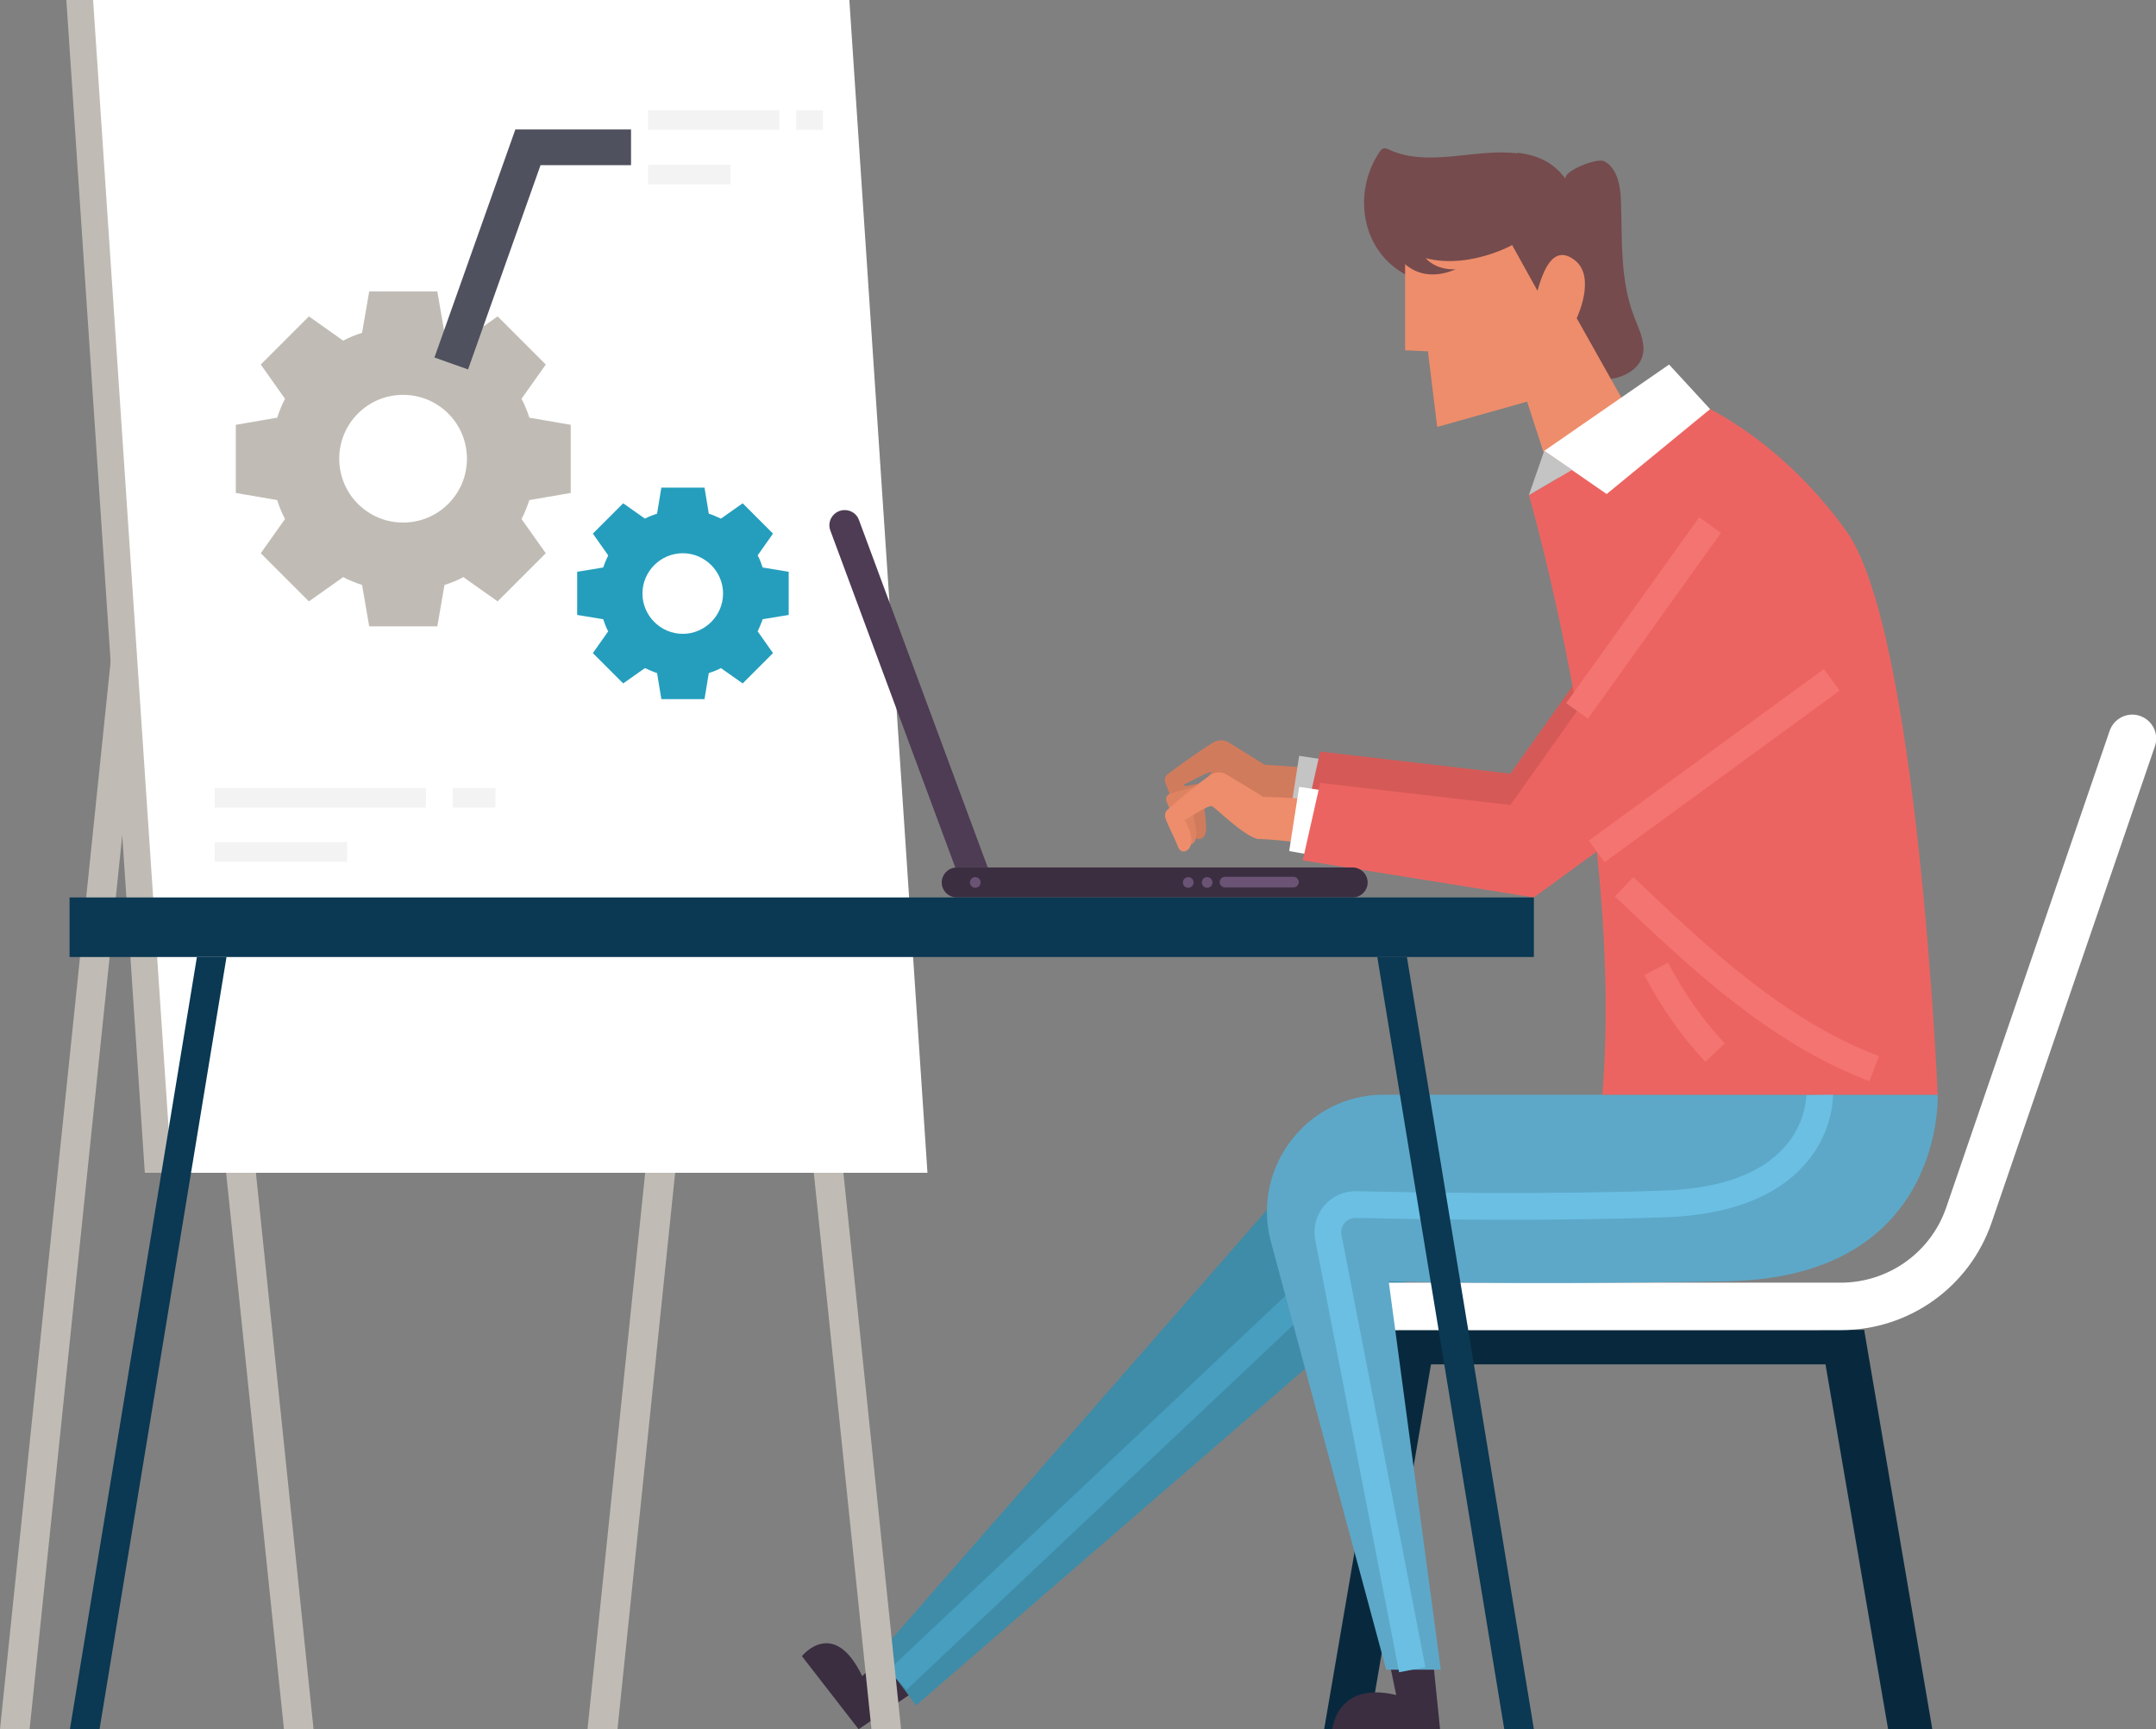
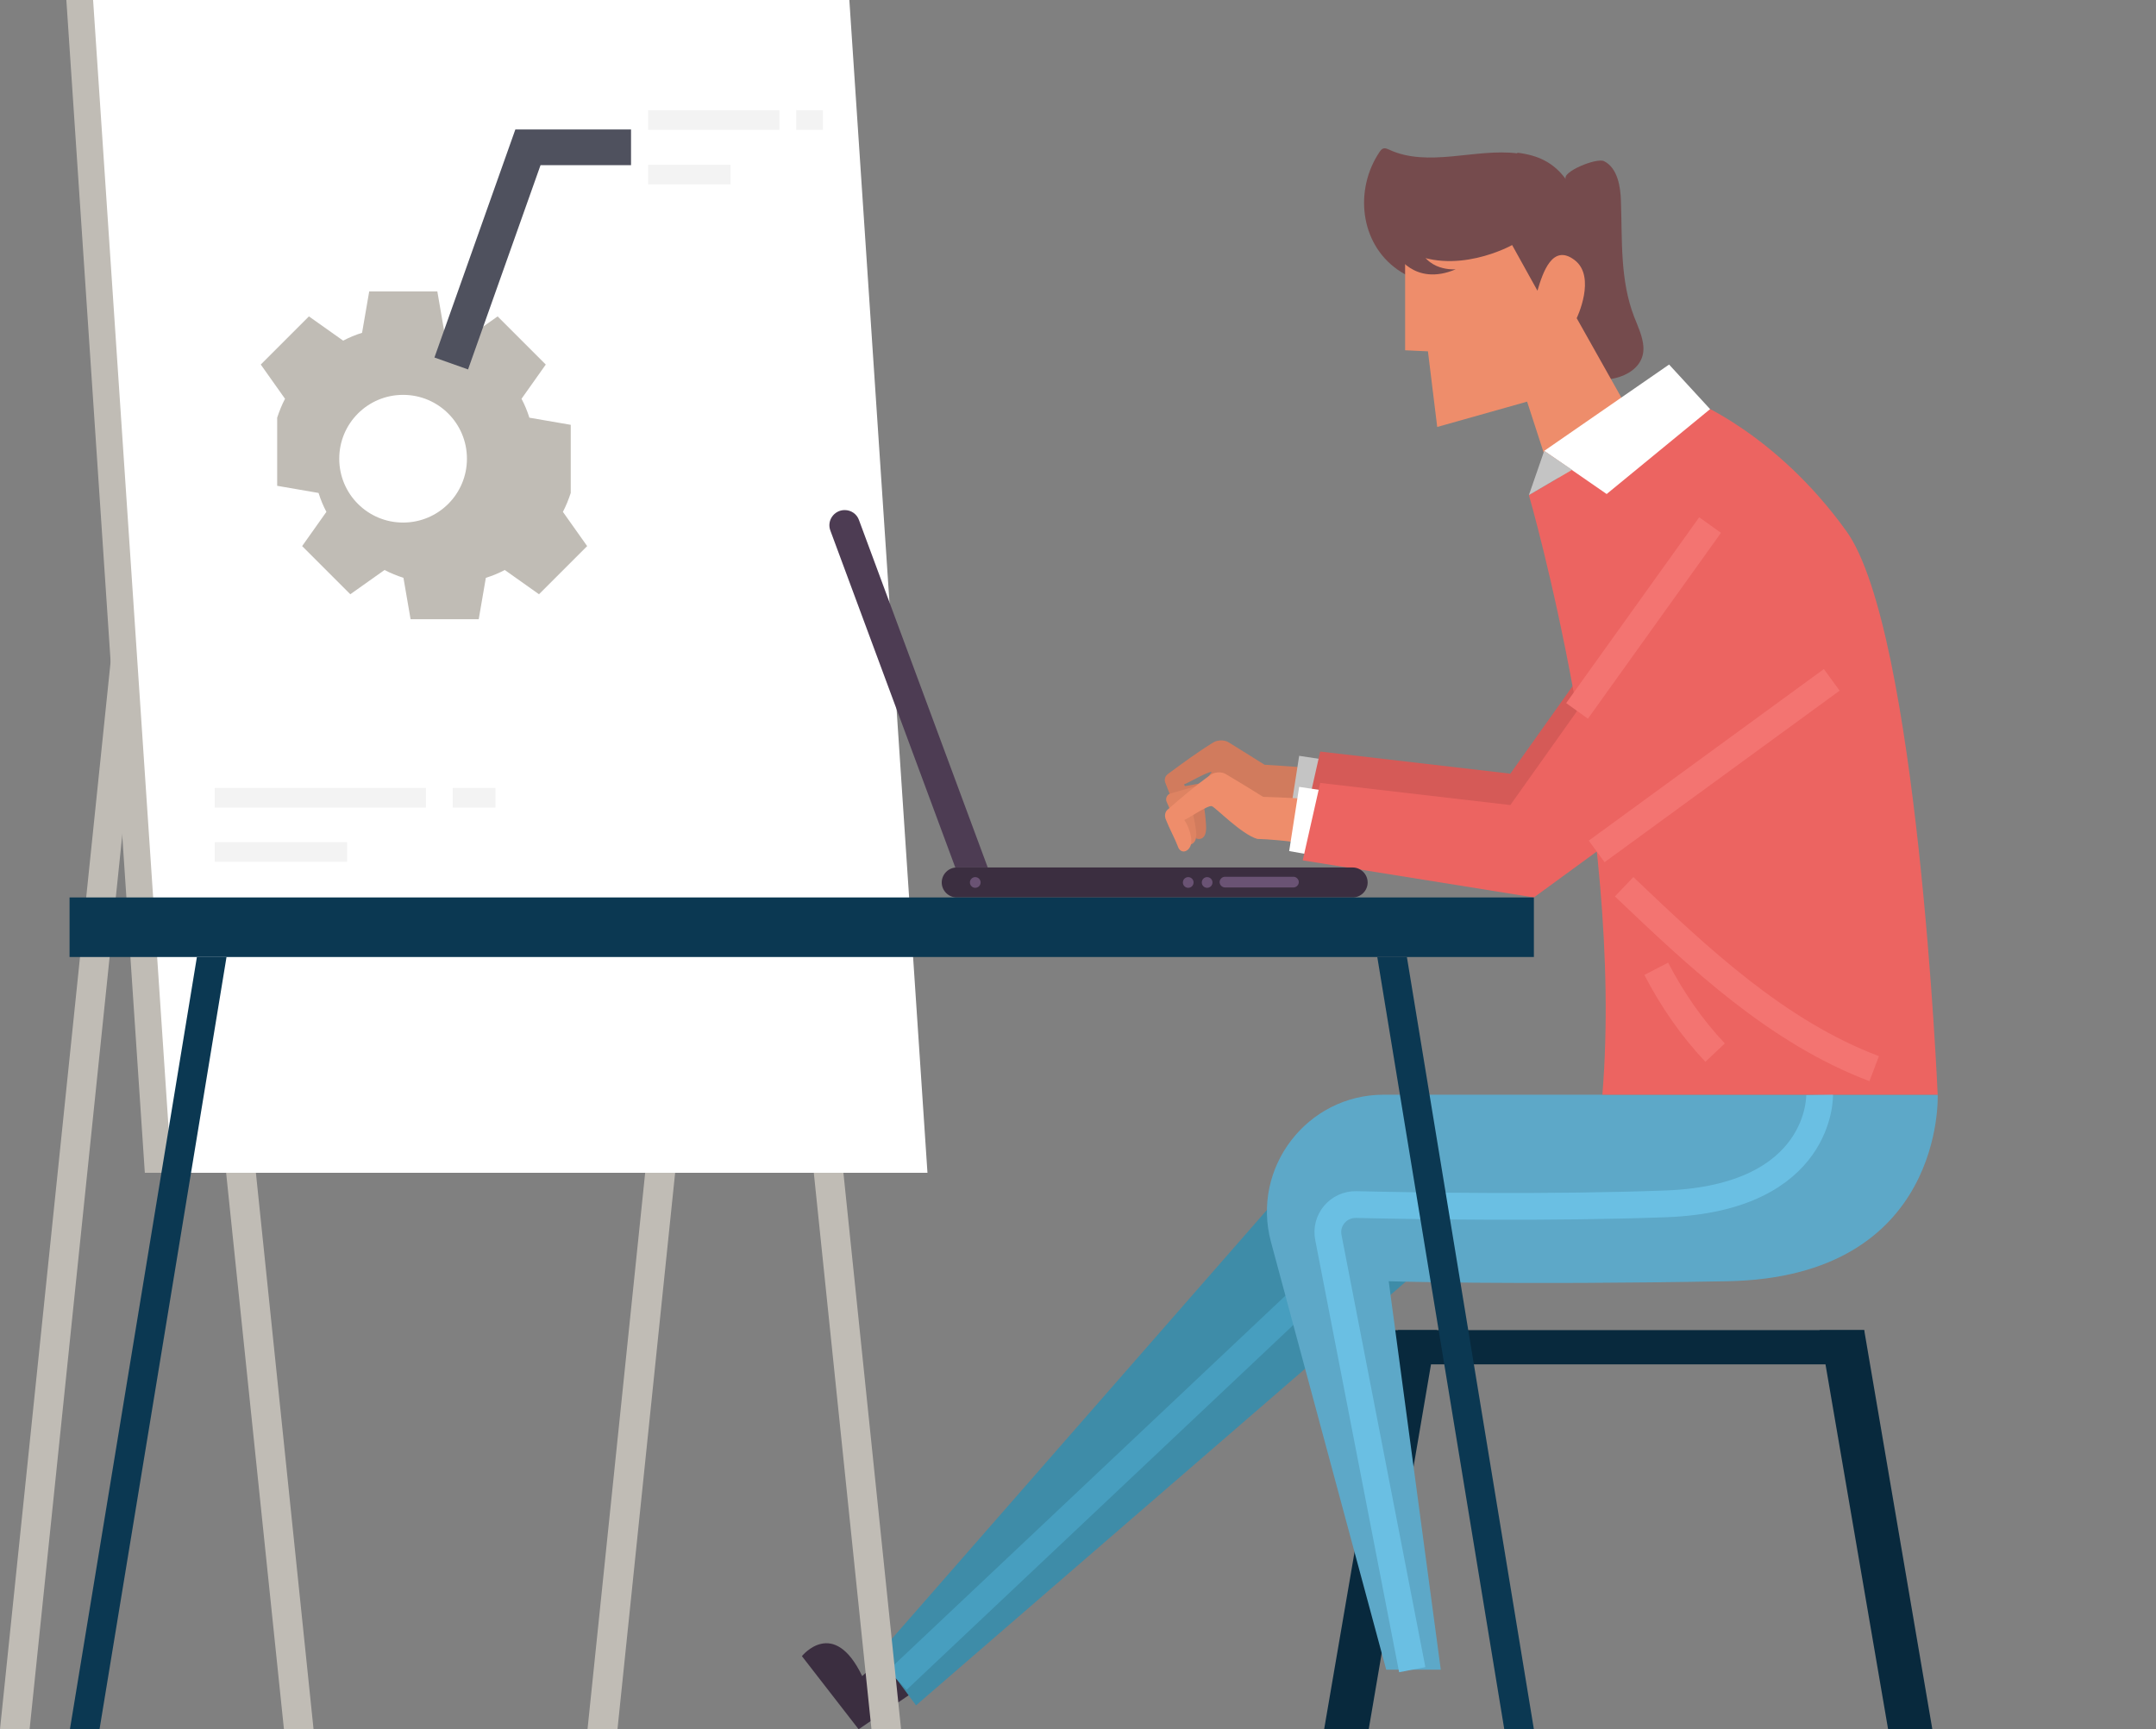
<svg xmlns="http://www.w3.org/2000/svg" id="Layer_2" data-name="Layer 2" viewBox="0 0 60.44 48.48">
  <rect x="0" y="0" width="60.44" height="48.48" fill="#808080" stroke="none" />
  <defs>
    <style>      .cls-1 {        fill: #754b4d;      }      .cls-2 {        stroke: #f37471;      }      .cls-2, .cls-3, .cls-4 {        stroke-width: .75px;      }      .cls-2, .cls-3, .cls-4, .cls-5 {        fill: none;        stroke-miterlimit: 10;      }      .cls-3 {        stroke: #6abfe3;      }      .cls-6 {        fill: #de8362;      }      .cls-7 {        fill: #6a5374;      }      .cls-8 {        fill: #08293d;      }      .cls-9 {        fill: #c0bcb5;      }      .cls-10 {        fill: #c4c4c4;      }      .cls-11 {        fill: #259ebd;      }      .cls-4 {        stroke: #479ebf;      }      .cls-12 {        fill: #d17b5d;      }      .cls-13 {        fill: #4d3c53;      }      .cls-14 {        fill: #fff;      }      .cls-15 {        fill: #ec6461;      }      .cls-16 {        fill: #d55a57;      }      .cls-17 {        fill: #5da8c8;      }      .cls-18 {        fill: #ee8d6b;      }      .cls-19 {        fill: #3e8ca8;      }      .cls-20 {        fill: #f3f3f3;      }      .cls-5 {        stroke: #4f515e;      }      .cls-21 {        fill: #0b3852;      }      .cls-22 {        fill: #3b2e40;      }    </style>
  </defs>
  <g id="Layer_1-2" data-name="Layer 1">
    <g>
      <g>
        <path class="cls-22" d="M26.87,46.58l-2.8,1.9-1.59-2.05s.89-1.11,1.69.56l1.88-1.7.82,1.29Z" />
        <g>
          <polygon class="cls-19" points="38.14 30.92 24.62 46.38 25.68 47.81 41.78 33.88 38.14 30.92" />
          <line class="cls-4" x1="37.2" y1="35.74" x2="25.16" y2="47.1" />
        </g>
      </g>
      <g>
        <g>
          <polygon class="cls-8" points="52.93 48.48 54.17 48.48 52.26 37.29 51.01 37.29 52.93 48.48" />
          <polygon class="cls-8" points="38.37 48.48 37.12 48.48 39.04 37.29 40.28 37.29 38.37 48.48" />
          <rect class="cls-8" x="39.19" y="37.29" width="13.07" height=".96" />
        </g>
-         <path class="cls-14" d="M36.74,37.29h14.87c1.91,0,3.6-1.21,4.22-3.01l4.58-13.36c.12-.35-.07-.73-.42-.85h0c-.35-.12-.73.07-.85.42l-4.58,13.36c-.43,1.26-1.62,2.11-2.96,2.11h-14.87v1.34Z" />
      </g>
      <g>
        <g>
          <path class="cls-1" d="M42.53,4.28c.58.07,1.02.27,1.37.75-.15-.2.86-.62,1.07-.51.38.19.46.73.47,1.11.04,1.1-.03,2.21.37,3.25.11.28.24.55.26.84.05.77-.96,1.06-1.56.87-.56-.18-.92-.62-1.23-1.08-.17-.25-.34-.47-.45-.76-.03-.08-.26-.91-.17-.93-1.1.32-2.49.43-3.48-.26-1.06-.74-1.22-2.25-.5-3.31.03-.04.06-.08.11-.09.05-.01.09.01.14.03,1.1.52,2.44-.04,3.61.11Z" />
          <path class="cls-18" d="M43.46,13.26l-.65-2-2.52.71-.26-2.12-.64-.03v-2.81c1.38.77,3-.14,3-.14l.71,1.28c.15-.51.42-1.33,1.04-.86.62.47.06,1.63.06,1.63l1.8,3.2s-1.11,2.08-2.55,1.13Z" />
          <path class="cls-1" d="M39.12,7.09s.51.96,1.69.46c0,0-.86.08-1.05-.73l-.64.26Z" />
        </g>
        <g>
          <g>
            <path class="cls-12" d="M35.21,22.55s1.58.05,3.74.75l.41-1.46s-1.77-.28-3.91-.4c-.31-.19-.68-.43-1.01-.63-.11-.07-.3-.07-.42,0-.44.27-.86.58-1.28.89-.08.06-.11.16-.07.25.1.27.21.5.3.78.1.18.3.08.36-.1.05-.18-.04-.49-.14-.64.13-.04.69-.38.8-.35.1.03.79.78,1.22.91Z" />
            <path class="cls-12" d="M33.98,21.62l-.59.88s0,.39.44,0c.43-.39.66-.72.66-.72l-.51-.15Z" />
          </g>
          <polygon class="cls-10" points="37.68 21.38 36.42 21.19 36.14 22.99 37.27 23.19 37.68 21.38" />
          <polygon class="cls-16" points="47.57 14.33 42.34 21.69 37.01 21.07 36.52 23.24 43 24.29 51.01 18.44 47.57 14.33" />
        </g>
        <g>
-           <path class="cls-22" d="M40.03,45.14l.34,3.34h-3.02s.12-1.36,1.79-.96l-.49-2.38h1.38Z" />
          <g>
            <path class="cls-17" d="M54.32,30.69s.22,5.12-5.9,5.23c-6.12.11-9.49,0-9.49,0l1.46,10.89h-1.53l-3.23-11.99c-.56-2.08,1.01-4.13,3.16-4.13h15.51Z" />
            <path class="cls-3" d="M51.01,30.69s.09,2.89-4.3,3.06c-3.24.12-6.97.06-8.69.02-.5-.01-.88.44-.78.93l2.35,12.11" />
          </g>
        </g>
        <g>
          <path class="cls-15" d="M54.32,30.69s-.56-13.02-2.56-15.8c-2-2.78-4.34-3.67-4.34-3.67l-4.56,2.66s2.68,9.24,2.06,16.81h9.4Z" />
          <polygon class="cls-14" points="46.79 10.22 47.94 11.47 45.04 13.85 43.29 12.64 46.79 10.22" />
          <polygon class="cls-10" points="43.29 12.64 42.86 13.88 44.07 13.17 43.29 12.64" />
          <path class="cls-2" d="M52.54,29.96c-2.72-1.03-4.9-3.09-7.01-5.1" />
          <path class="cls-2" d="M48.08,29.51c-.66-.7-1.21-1.5-1.65-2.35" />
        </g>
        <g>
          <g>
            <path class="cls-12" d="M34.14,21.87l-.92.17c-.09.02-.15.13-.11.23l.43,1.24s.3.11.27-.37c-.03-.48-.1-.76-.1-.76l.43-.51Z" />
            <path class="cls-6" d="M33.7,21.99l-.9.26c-.09.03-.14.15-.09.24l.52,1.19s.36.09.3-.38-.16-.74-.16-.74l.33-.58Z" />
            <path class="cls-18" d="M35.24,23.52s1.57.01,3.77.68l.3-1.55s-1.77-.25-3.9-.31c-.32-.2-.71-.44-1.05-.64-.12-.07-.3-.06-.42.02-.42.3-.81.63-1.21.98-.07.06-.09.17-.05.27.11.28.25.52.36.81.11.18.31.07.35-.12.04-.19-.08-.52-.19-.67.12-.05.66-.42.77-.39.1.03.84.8,1.28.92Z" />
          </g>
          <g>
            <polygon class="cls-14" points="37.68 22.25 36.42 22.06 36.14 23.86 37.27 24.06 37.68 22.25" />
            <polygon class="cls-15" points="47.57 15.2 42.34 22.57 37.01 21.95 36.52 24.12 43 25.16 51.01 19.31 47.57 15.2" />
            <line class="cls-2" x1="44.21" y1="19.93" x2="47.94" y2="14.72" />
            <line class="cls-2" x1="44.76" y1="23.87" x2="51.35" y2="19.06" />
          </g>
        </g>
      </g>
      <g>
        <g>
          <polygon class="cls-9" points="7.96 48.48 8.79 48.48 5.23 14.12 4.39 14.12 7.96 48.48" />
          <polygon class="cls-9" points=".83 48.48 0 48.48 3.56 14.12 4.39 14.12 .83 48.48" />
          <polygon class="cls-9" points="24.43 48.48 25.26 48.48 21.7 14.12 20.87 14.12 24.43 48.48" />
          <polygon class="cls-9" points="17.31 48.48 16.47 48.48 20.03 14.12 20.87 14.12 17.31 48.48" />
          <polygon class="cls-9" points="4.06 32.88 25.25 32.88 23.05 0 1.86 0 4.06 32.88" />
          <polygon class="cls-14" points="4.81 32.88 26 32.88 23.81 0 2.61 0 4.81 32.88" />
        </g>
        <g>
-           <path class="cls-9" d="M16,13.82v-1.91l-1.16-.2c-.06-.19-.13-.36-.22-.53l.68-.96-1.35-1.35-.96.68c-.17-.09-.35-.16-.53-.22l-.2-1.16h-1.91l-.2,1.16c-.19.06-.36.13-.53.22l-.96-.68-1.35,1.35.68.96c-.09.17-.16.35-.22.53l-1.16.2v1.91l1.16.2c.06.19.13.36.22.53l-.68.96,1.35,1.35.96-.68c.17.09.35.16.53.22l.2,1.16h1.91l.2-1.16c.19-.06.36-.13.53-.22l.96.68,1.35-1.35-.68-.96c.09-.17.16-.35.22-.53l1.16-.2ZM11.3,14.65c-.99,0-1.79-.8-1.79-1.79s.8-1.79,1.79-1.79,1.79.8,1.79,1.79-.8,1.79-1.79,1.79Z" />
-           <path class="cls-11" d="M22.11,17.24v-1.21l-.73-.12c-.04-.12-.08-.23-.14-.34l.43-.61-.85-.85-.61.43c-.11-.05-.22-.1-.34-.14l-.12-.73h-1.21l-.12.73c-.12.04-.23.08-.34.14l-.61-.43-.85.85.43.61c-.05.11-.1.22-.14.34l-.73.12v1.21l.73.12c.04.12.08.23.14.34l-.43.61.85.85.61-.43c.11.05.22.1.34.14l.12.73h1.21l.12-.73c.12-.04.23-.08.34-.14l.61.43.85-.85-.43-.61c.05-.11.1-.22.14-.34l.73-.12ZM19.14,17.77c-.62,0-1.13-.51-1.13-1.13s.51-1.13,1.13-1.13,1.13.51,1.13,1.13-.51,1.13-1.13,1.13Z" />
+           <path class="cls-9" d="M16,13.82v-1.91l-1.16-.2c-.06-.19-.13-.36-.22-.53l.68-.96-1.35-1.35-.96.68c-.17-.09-.35-.16-.53-.22l-.2-1.16h-1.91l-.2,1.16c-.19.06-.36.13-.53.22l-.96-.68-1.35,1.35.68.96c-.09.17-.16.35-.22.53v1.91l1.16.2c.06.19.13.36.22.53l-.68.96,1.35,1.35.96-.68c.17.09.35.16.53.22l.2,1.16h1.91l.2-1.16c.19-.06.36-.13.53-.22l.96.68,1.35-1.35-.68-.96c.09-.17.16-.35.22-.53l1.16-.2ZM11.3,14.65c-.99,0-1.79-.8-1.79-1.79s.8-1.79,1.79-1.79,1.79.8,1.79,1.79-.8,1.79-1.79,1.79Z" />
        </g>
        <polyline class="cls-5" points="12.65 10.19 14.8 4.13 17.69 4.13" />
        <g>
          <rect class="cls-20" x="6.02" y="22.09" width="5.92" height=".55" />
          <rect class="cls-20" x="12.69" y="22.09" width="1.2" height=".55" />
          <rect class="cls-20" x="6.02" y="23.61" width="3.71" height=".55" />
        </g>
        <g>
          <rect class="cls-20" x="18.17" y="3.09" width="3.68" height=".55" />
          <rect class="cls-20" x="22.32" y="3.09" width=".75" height=".55" />
          <rect class="cls-20" x="18.17" y="4.62" width="2.31" height=".55" />
        </g>
      </g>
      <g>
        <path class="cls-22" d="M26.82,24.32h11.1c.23,0,.42.19.42.42h0c0,.23-.19.42-.42.42h-11.1c-.23,0-.42-.19-.42-.42h0c0-.23.19-.42.42-.42Z" />
        <path class="cls-13" d="M26.77,24.32h.92l-3.61-9.74c-.06-.17-.22-.28-.4-.28h0c-.3,0-.51.3-.4.58l3.5,9.44Z" />
        <path class="cls-7" d="M34.34,24.88h1.92c.08,0,.15-.07.15-.15h0c0-.08-.07-.15-.15-.15h-1.92c-.08,0-.15.07-.15.15h0c0,.08.07.15.15.15Z" />
        <circle class="cls-7" cx="33.84" cy="24.74" r=".15" />
        <circle class="cls-7" cx="33.31" cy="24.74" r=".15" />
        <circle class="cls-7" cx="27.34" cy="24.74" r=".15" />
      </g>
      <g>
        <rect class="cls-21" x="1.96" y="25.16" width="41.05" height="1.67" transform="translate(44.96 51.99) rotate(180)" />
        <polygon class="cls-21" points="42.17 48.48 43 48.48 39.44 26.83 38.61 26.83 42.17 48.48" />
        <polygon class="cls-21" points="2.79 48.48 1.96 48.48 5.52 26.83 6.35 26.83 2.79 48.48" />
      </g>
    </g>
  </g>
</svg>